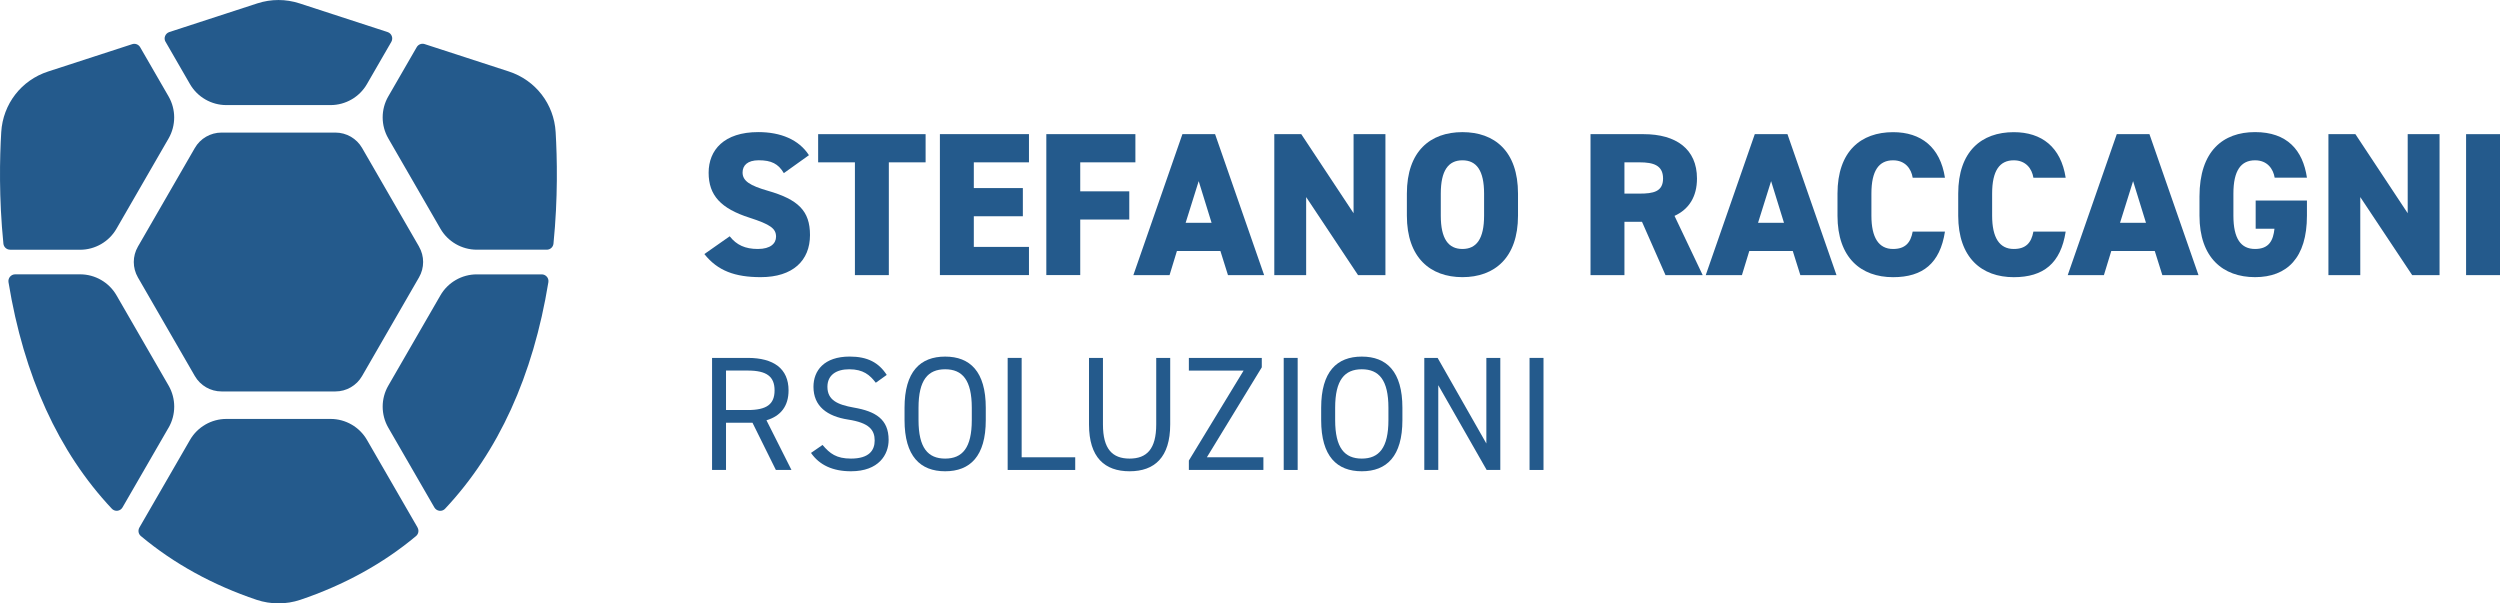
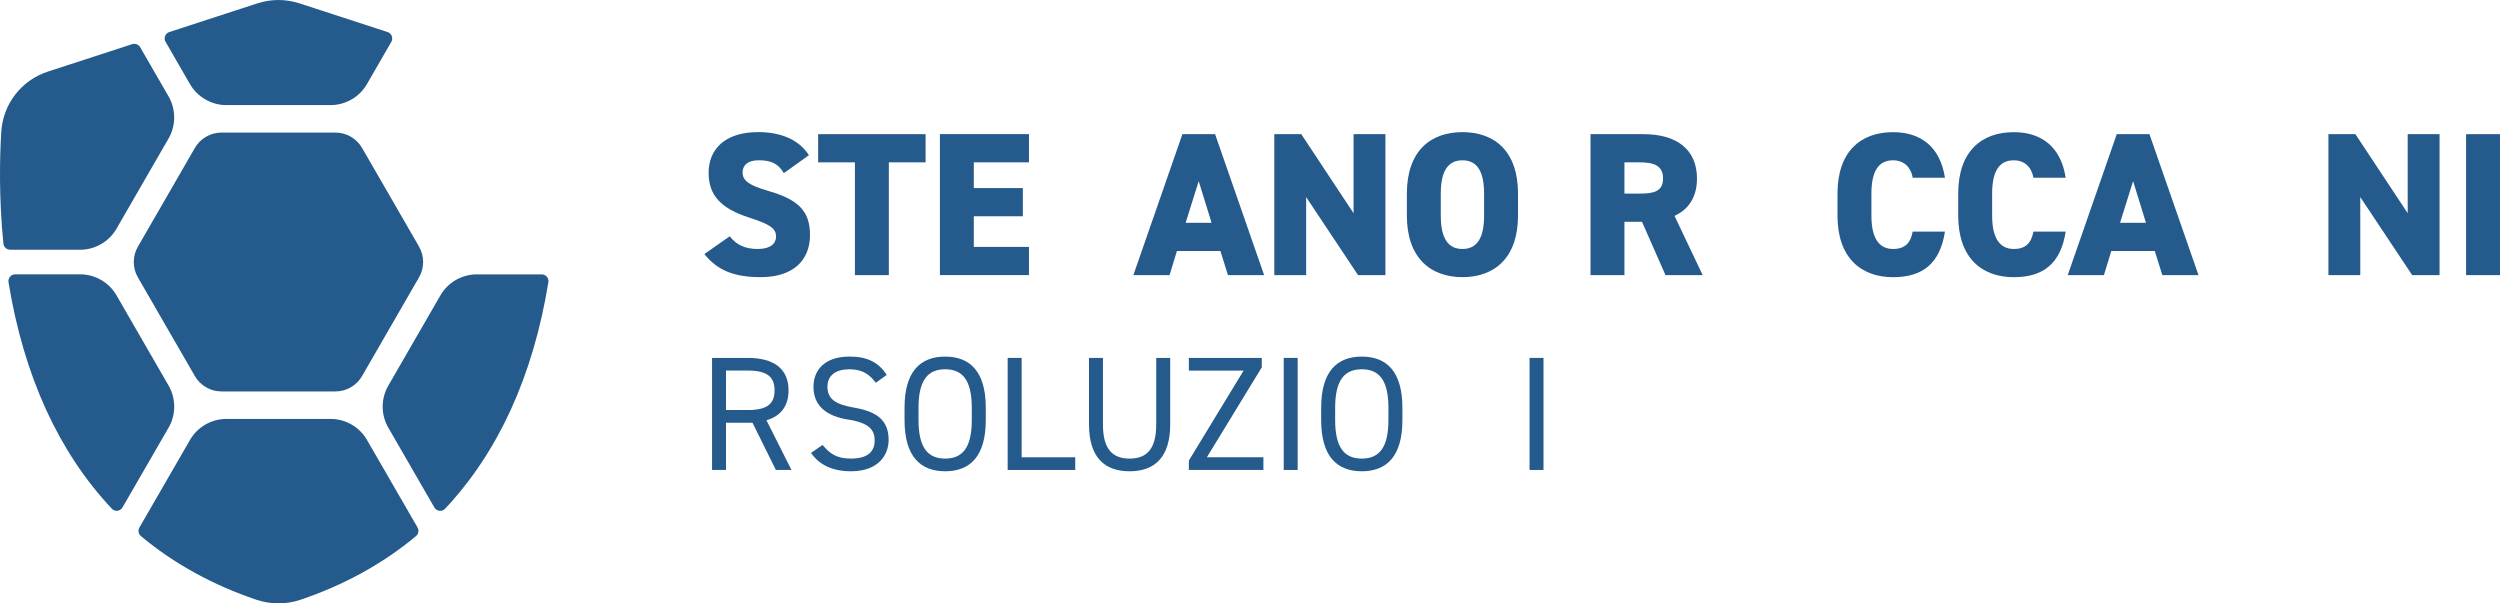
<svg xmlns="http://www.w3.org/2000/svg" id="Livello_2" data-name="Livello 2" viewBox="0 0 727.5 175.58">
  <defs>
    <style>
      .cls-1 {
        fill: #245a8c;
        stroke-width: 0px;
      }
    </style>
  </defs>
  <g id="Livello_1-2" data-name="Livello 1">
    <g>
      <g>
        <g>
          <path class="cls-1" d="M159.14,80.53c.37.43.53,1.01.44,1.58-2.22,13.63-5.86,25.98-10.88,37-5.03,11.02-11.43,20.68-19.18,28.93-.37.4-.88.61-1.41.61-.08,0-.16,0-.23-.01-.62-.07-1.16-.43-1.48-.97l-13.41-23.22c-2.17-3.77-2.18-8.45,0-12.22l15.17-26.28c2.17-3.77,6.23-6.11,10.58-6.11h18.91c.58,0,1.12.26,1.49.7Z" />
          <path class="cls-1" d="M49.06,124.44l-13.41,23.22c-.31.54-.85.9-1.47.97-.08,0-.16.01-.23.01-.54,0-1.04-.22-1.41-.61-15.51-16.49-25.62-38.67-30.07-65.92-.09-.57.07-1.14.44-1.58.38-.44.92-.7,1.5-.7h18.91c4.35,0,8.41,2.34,10.58,6.11l15.17,26.28c2.17,3.77,2.17,8.45,0,12.22Z" />
          <path class="cls-1" d="M2.94,72.66c-1.01,0-1.85-.76-1.95-1.76C-.34,57.65-.09,45.93.36,38.45c.49-8.18,5.84-15.11,13.64-17.64l24.48-7.96c.87-.29,1.84.09,2.3.88l8.28,14.34c2.17,3.77,2.17,8.45,0,12.22l-15.17,26.28c-2.17,3.77-6.23,6.11-10.58,6.11H2.94Z" />
          <path class="cls-1" d="M48.17,12.17c-.3-.51-.35-1.13-.13-1.68.22-.55.66-.97,1.22-1.16L74.89.98c4.01-1.3,8.25-1.3,12.27,0l25.63,8.35c.56.18,1.01.61,1.22,1.16.21.55.16,1.17-.13,1.68l-7.1,12.3c-2.17,3.77-6.23,6.11-10.58,6.11h-30.34c-4.35,0-8.41-2.34-10.58-6.11l-7.1-12.3Z" />
          <path class="cls-1" d="M121.5,153.52c.48.83.29,1.87-.44,2.48-9.6,8.02-20.94,14.25-33.68,18.55-2.05.69-4.2,1.03-6.35,1.03s-4.3-.35-6.35-1.03c-12.75-4.29-24.08-10.53-33.68-18.55-.74-.61-.91-1.65-.44-2.48l14.73-25.5c2.17-3.77,6.23-6.11,10.58-6.11h30.34c4.35,0,8.41,2.34,10.58,6.11l14.73,25.5Z" />
-           <path class="cls-1" d="M161.06,70.9c-.1,1-.94,1.76-1.95,1.76h-20.37c-4.35,0-8.41-2.34-10.58-6.11l-15.17-26.28c-2.18-3.77-2.18-8.45,0-12.22l8.28-14.34c.46-.79,1.43-1.17,2.3-.88l24.48,7.96c7.8,2.54,13.16,9.47,13.64,17.64.44,7.49.7,19.2-.63,32.45Z" />
        </g>
        <path class="cls-1" d="M228.1,50.39c-1.61-2.73-3.63-3.75-7.31-3.75-3.27,0-4.7,1.49-4.7,3.57,0,2.44,2.14,3.8,7.31,5.29,8.92,2.56,12.31,5.88,12.31,12.9,0,7.43-4.99,12.25-14.33,12.25-7.49,0-12.54-1.84-16.41-6.72l7.37-5.17c2.02,2.56,4.52,3.69,8.2,3.69s5.29-1.61,5.29-3.57c0-2.38-1.66-3.57-7.73-5.53-8.32-2.67-11.89-6.48-11.89-13.08s4.46-11.83,14.45-11.83c6.54,0,11.83,2.2,14.74,6.72l-7.31,5.23Z" />
        <path class="cls-1" d="M269.35,39.04v8.2h-10.7v32.82h-9.87v-32.82h-10.7v-8.2h31.27Z" />
        <path class="cls-1" d="M299.43,39.04v8.2h-16.05v7.49h14.27v8.2h-14.27v8.92h16.05v8.2h-25.92v-41.02h25.92Z" />
-         <path class="cls-1" d="M330.4,39.04v8.2h-16.05v8.44h14.27v8.2h-14.27v16.17h-9.87v-41.02h25.92Z" />
        <path class="cls-1" d="M329.81,80.06l14.27-41.02h9.51l14.27,41.02h-10.52l-2.2-7.01h-12.66l-2.14,7.01h-10.52ZM345.02,64.84h7.55l-3.75-12.13-3.8,12.13Z" />
        <path class="cls-1" d="M403.16,39.04v41.02h-7.97l-15.1-22.71v22.71h-9.27v-41.02h7.85l15.22,23.01v-23.01h9.27Z" />
        <path class="cls-1" d="M425.57,80.65c-9.33,0-16.17-5.65-16.17-17.89v-6.42c0-12.37,6.84-17.89,16.17-17.89s16.17,5.53,16.17,17.89v6.42c0,12.25-6.84,17.89-16.17,17.89ZM419.27,62.76c0,6.72,2.2,9.69,6.3,9.69s6.3-2.97,6.3-9.69v-6.42c0-6.72-2.2-9.69-6.3-9.69s-6.3,2.97-6.3,9.69v6.42Z" />
        <path class="cls-1" d="M484.66,80.06l-6.84-15.52h-5.11v15.52h-9.87v-41.02h15.46c9.45,0,15.52,4.34,15.52,12.9,0,5.35-2.38,8.98-6.54,10.88l8.2,17.24h-10.82ZM477.11,56.34c3.98,0,6.84-.54,6.84-4.4s-2.85-4.7-6.84-4.7h-4.4v9.1h4.4Z" />
-         <path class="cls-1" d="M496.37,80.06l14.27-41.02h9.51l14.27,41.02h-10.52l-2.2-7.01h-12.66l-2.14,7.01h-10.52ZM511.59,64.84h7.55l-3.75-12.13-3.8,12.13Z" />
        <path class="cls-1" d="M556.59,51.7c-.42-2.62-2.2-5.05-5.71-5.05-4.1,0-6.3,2.97-6.3,9.69v6.42c0,6.42,2.14,9.69,6.3,9.69,3.51,0,5.11-1.78,5.71-5.05h9.39c-1.43,9.21-6.42,13.26-15.1,13.26-9.33,0-16.17-5.65-16.17-17.89v-6.42c0-12.37,6.84-17.89,16.17-17.89,8.14,0,13.73,4.34,15.1,13.26h-9.39Z" />
        <path class="cls-1" d="M591.72,51.7c-.42-2.62-2.2-5.05-5.71-5.05-4.1,0-6.3,2.97-6.3,9.69v6.42c0,6.42,2.14,9.69,6.3,9.69,3.51,0,5.11-1.78,5.71-5.05h9.39c-1.43,9.21-6.42,13.26-15.1,13.26-9.33,0-16.17-5.65-16.17-17.89v-6.42c0-12.37,6.84-17.89,16.17-17.89,8.14,0,13.73,4.34,15.1,13.26h-9.39Z" />
        <path class="cls-1" d="M601.71,80.06l14.27-41.02h9.51l14.27,41.02h-10.52l-2.2-7.01h-12.66l-2.14,7.01h-10.52ZM616.93,64.84h7.55l-3.75-12.13-3.8,12.13Z" />
-         <path class="cls-1" d="M671.32,58.36v4.4c0,12.25-5.77,17.89-15.1,17.89s-16.17-5.65-16.17-17.89v-5.59c0-13.2,6.84-18.73,16.17-18.73s13.91,5.23,15.1,13.26h-9.39c-.42-2.56-2.14-5.05-5.71-5.05-4.1,0-6.3,2.97-6.3,9.69v6.42c0,6.72,2.2,9.69,6.3,9.69s5.29-2.5,5.65-5.89h-5.47v-8.2h14.92Z" />
        <path class="cls-1" d="M709.91,39.04v41.02h-7.97l-15.1-22.71v22.71h-9.27v-41.02h7.85l15.22,23.01v-23.01h9.27Z" />
        <path class="cls-1" d="M727.5,80.06h-9.87v-41.02h9.87v41.02Z" />
      </g>
      <g>
        <path class="cls-1" d="M121.93,71.76h0c1.6,2.78,1.6,6.19,0,8.96h0s-16.57,28.71-16.57,28.71c-.8,1.39-1.94,2.51-3.28,3.28-1.34.78-2.88,1.2-4.48,1.2h-33.14c-3.2,0-6.16-1.71-7.76-4.48l-16.57-28.7h0c-1.6-2.78-1.6-6.19,0-8.96h0s16.57-28.71,16.57-28.71c.8-1.39,1.94-2.51,3.28-3.28,1.34-.77,2.88-1.2,4.48-1.2h33.14c3.21,0,6.17,1.71,7.77,4.48l16.57,28.7Z" />
        <path class="cls-1" d="M225.78,136.76l-6.81-13.75h-7.7v13.75h-4.06v-32.61h10.4c7.51,0,11.86,3.12,11.86,9.45,0,4.58-2.27,7.47-6.43,8.7l7.28,14.46h-4.54ZM217.6,119.32c5.53,0,7.8-1.7,7.8-5.72s-2.27-5.77-7.8-5.77h-6.33v11.48h6.33Z" />
        <path class="cls-1" d="M254.86,111.38c-1.75-2.27-3.64-3.92-7.75-3.92-3.78,0-6.33,1.7-6.33,5.1,0,3.88,2.93,5.2,7.7,6.05,6.29,1.09,10.11,3.36,10.11,9.41,0,4.25-2.84,9.12-10.96,9.12-5.29,0-9.17-1.8-11.63-5.34l3.36-2.32c2.13,2.51,4.02,3.97,8.27,3.97,5.34,0,6.9-2.46,6.9-5.25,0-3.07-1.56-5.15-7.7-6.1-6.14-.95-10.11-3.88-10.11-9.55,0-4.68,3.07-8.79,10.54-8.79,5.2,0,8.46,1.75,10.78,5.34l-3.17,2.27Z" />
        <path class="cls-1" d="M275.04,137.14c-7.23,0-11.82-4.35-11.82-14.89v-3.59c0-10.54,4.58-14.89,11.82-14.89s11.82,4.35,11.82,14.89v3.59c0,10.54-4.58,14.89-11.82,14.89ZM267.29,122.25c0,8.08,2.74,11.2,7.75,11.2s7.75-3.12,7.75-11.2v-3.59c0-8.08-2.74-11.2-7.75-11.2s-7.75,3.12-7.75,11.2v3.59Z" />
        <path class="cls-1" d="M297.29,133.07h15.6v3.69h-19.66v-32.61h4.07v28.92Z" />
        <path class="cls-1" d="M340.53,104.15v19.33c0,9.64-4.58,13.66-11.82,13.66s-11.81-4.02-11.81-13.61v-19.38h4.06v19.38c0,7.14,2.74,9.92,7.75,9.92s7.75-2.79,7.75-9.92v-19.38h4.07Z" />
        <path class="cls-1" d="M367.18,104.15v2.74l-15.98,26.18h16.45v3.69h-21.69v-2.74l15.93-26.18h-15.93v-3.69h21.22Z" />
        <path class="cls-1" d="M377.62,136.76h-4.06v-32.61h4.06v32.61Z" />
        <path class="cls-1" d="M396.28,137.14c-7.23,0-11.82-4.35-11.82-14.89v-3.59c0-10.54,4.58-14.89,11.82-14.89s11.82,4.35,11.82,14.89v3.59c0,10.54-4.58,14.89-11.82,14.89ZM388.53,122.25c0,8.08,2.74,11.2,7.75,11.2s7.75-3.12,7.75-11.2v-3.59c0-8.08-2.74-11.2-7.75-11.2s-7.75,3.12-7.75,11.2v3.59Z" />
-         <path class="cls-1" d="M436.59,104.15v32.61h-3.97l-14.08-24.67v24.67h-4.07v-32.61h3.88l14.18,24.91v-24.91h4.06Z" />
        <path class="cls-1" d="M449.16,136.76h-4.06v-32.61h4.06v32.61Z" />
      </g>
    </g>
  </g>
</svg>